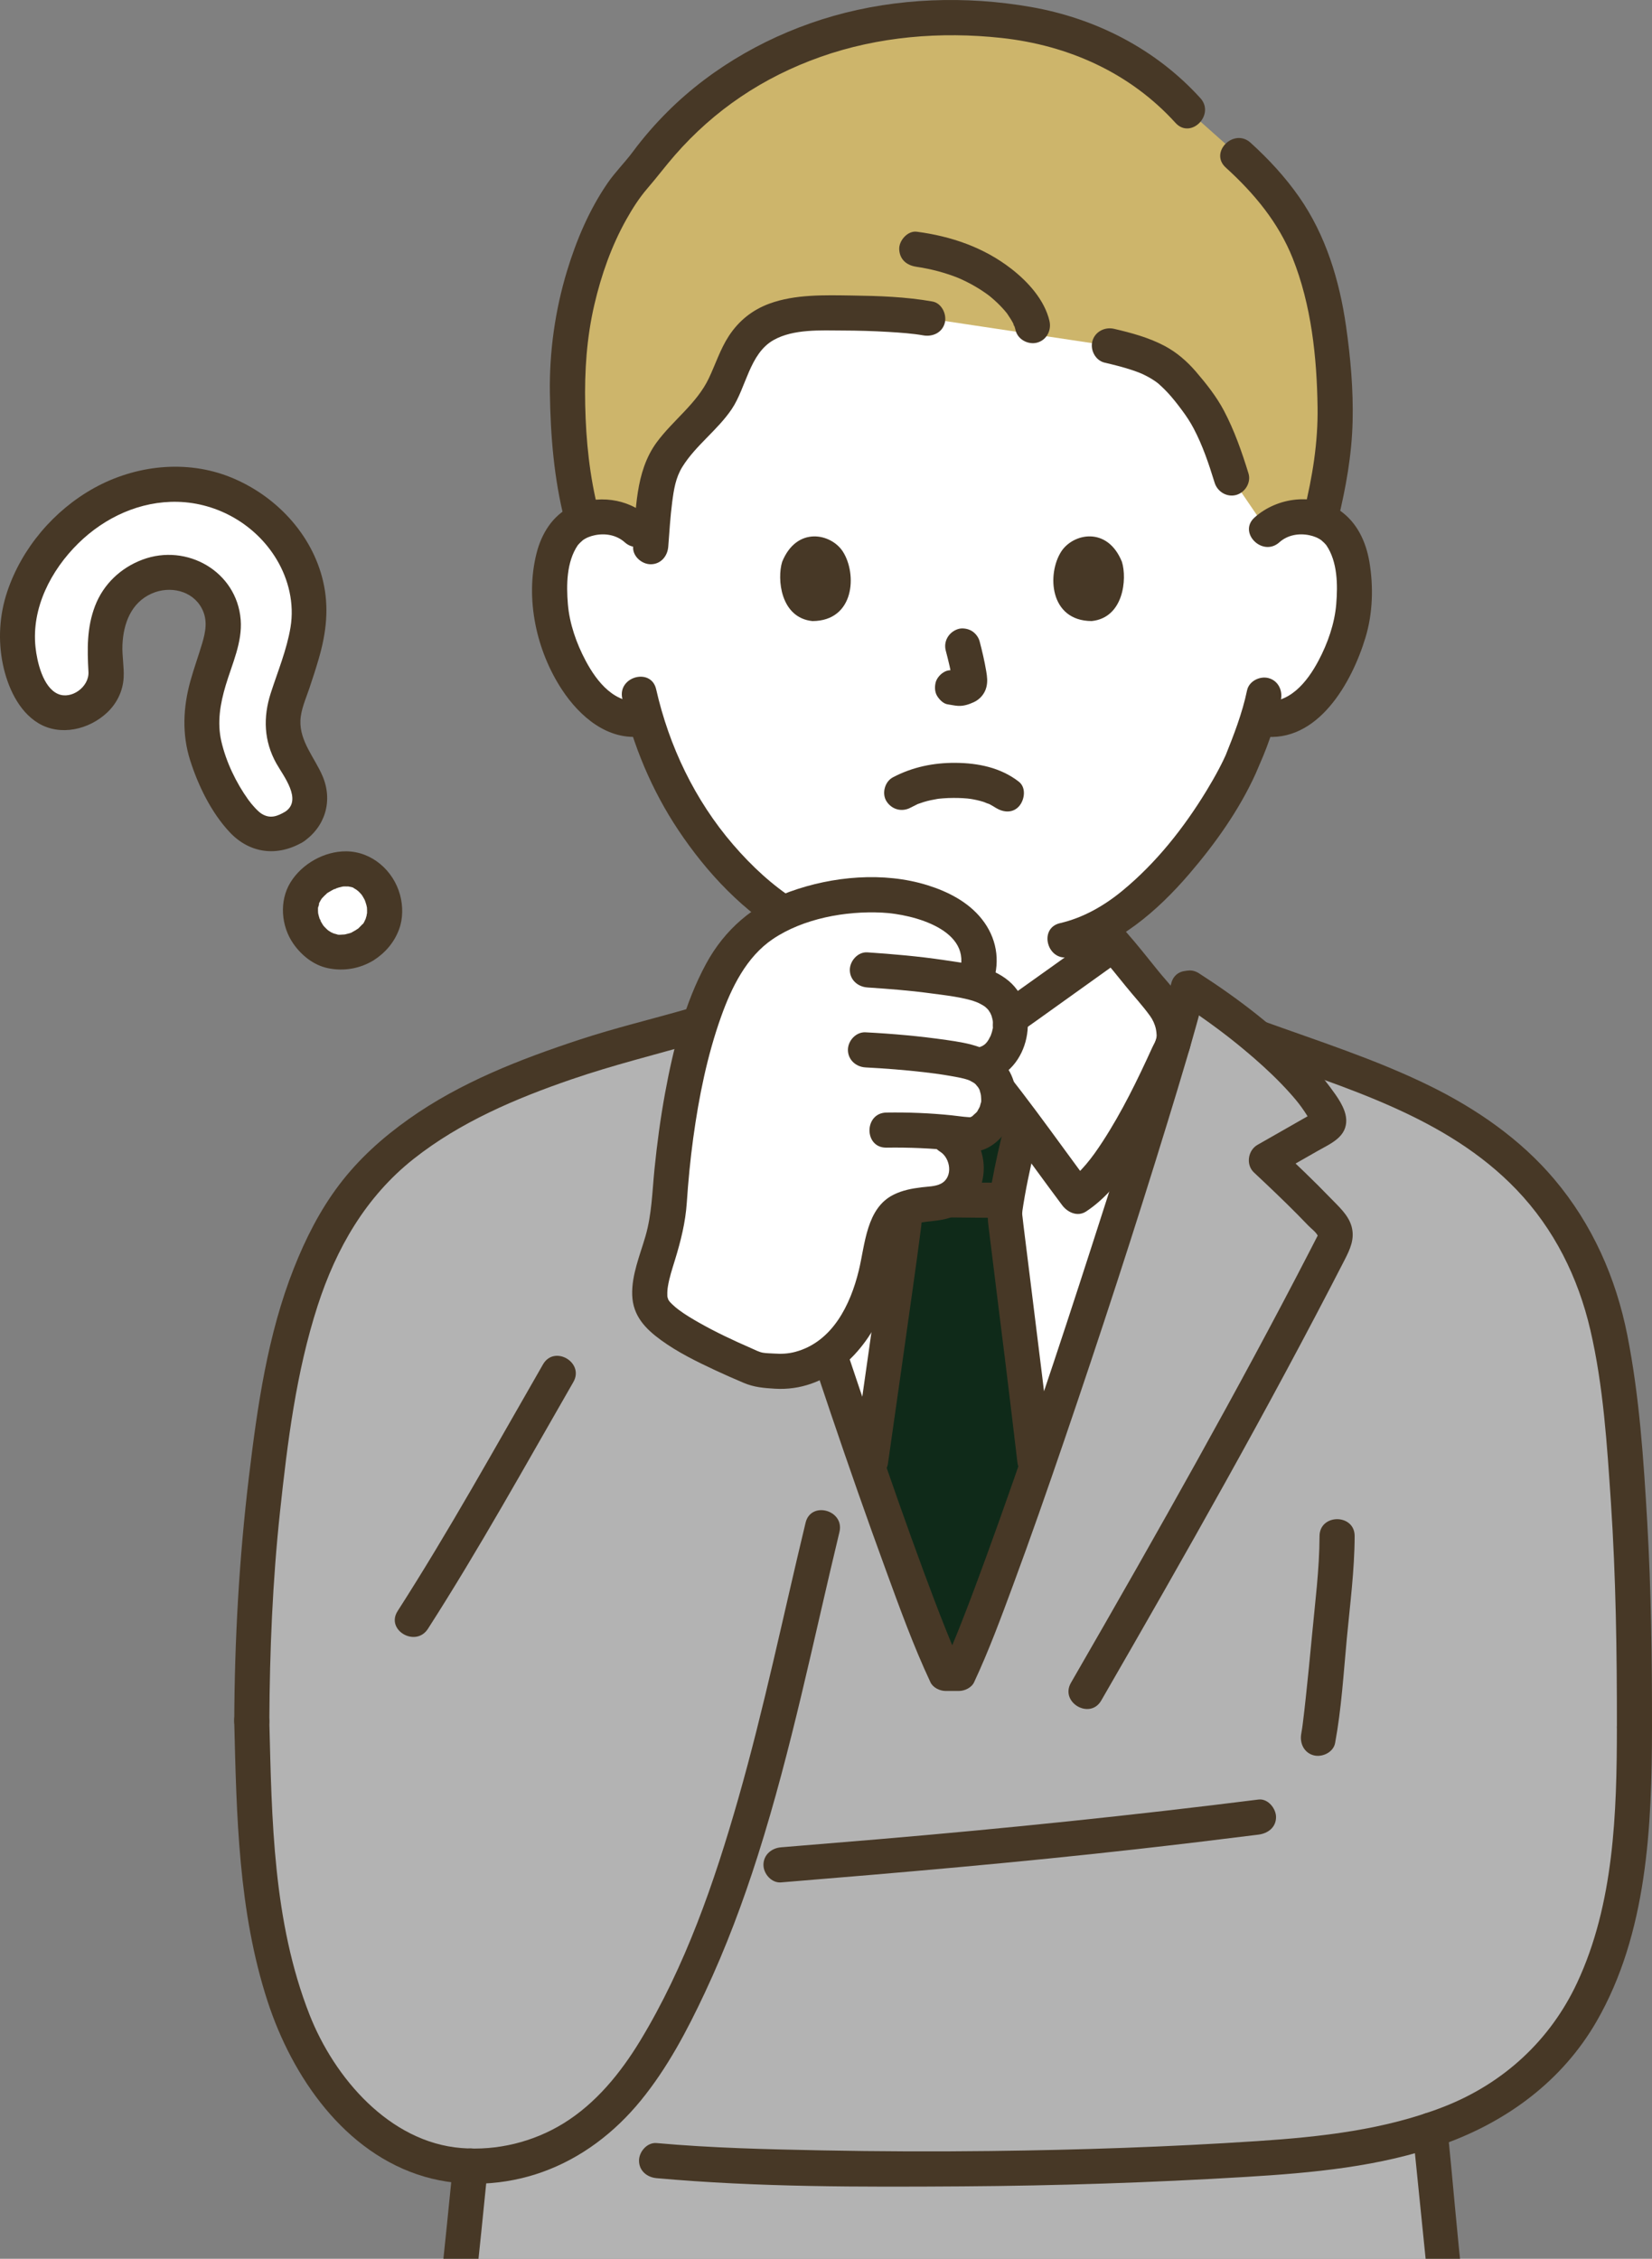
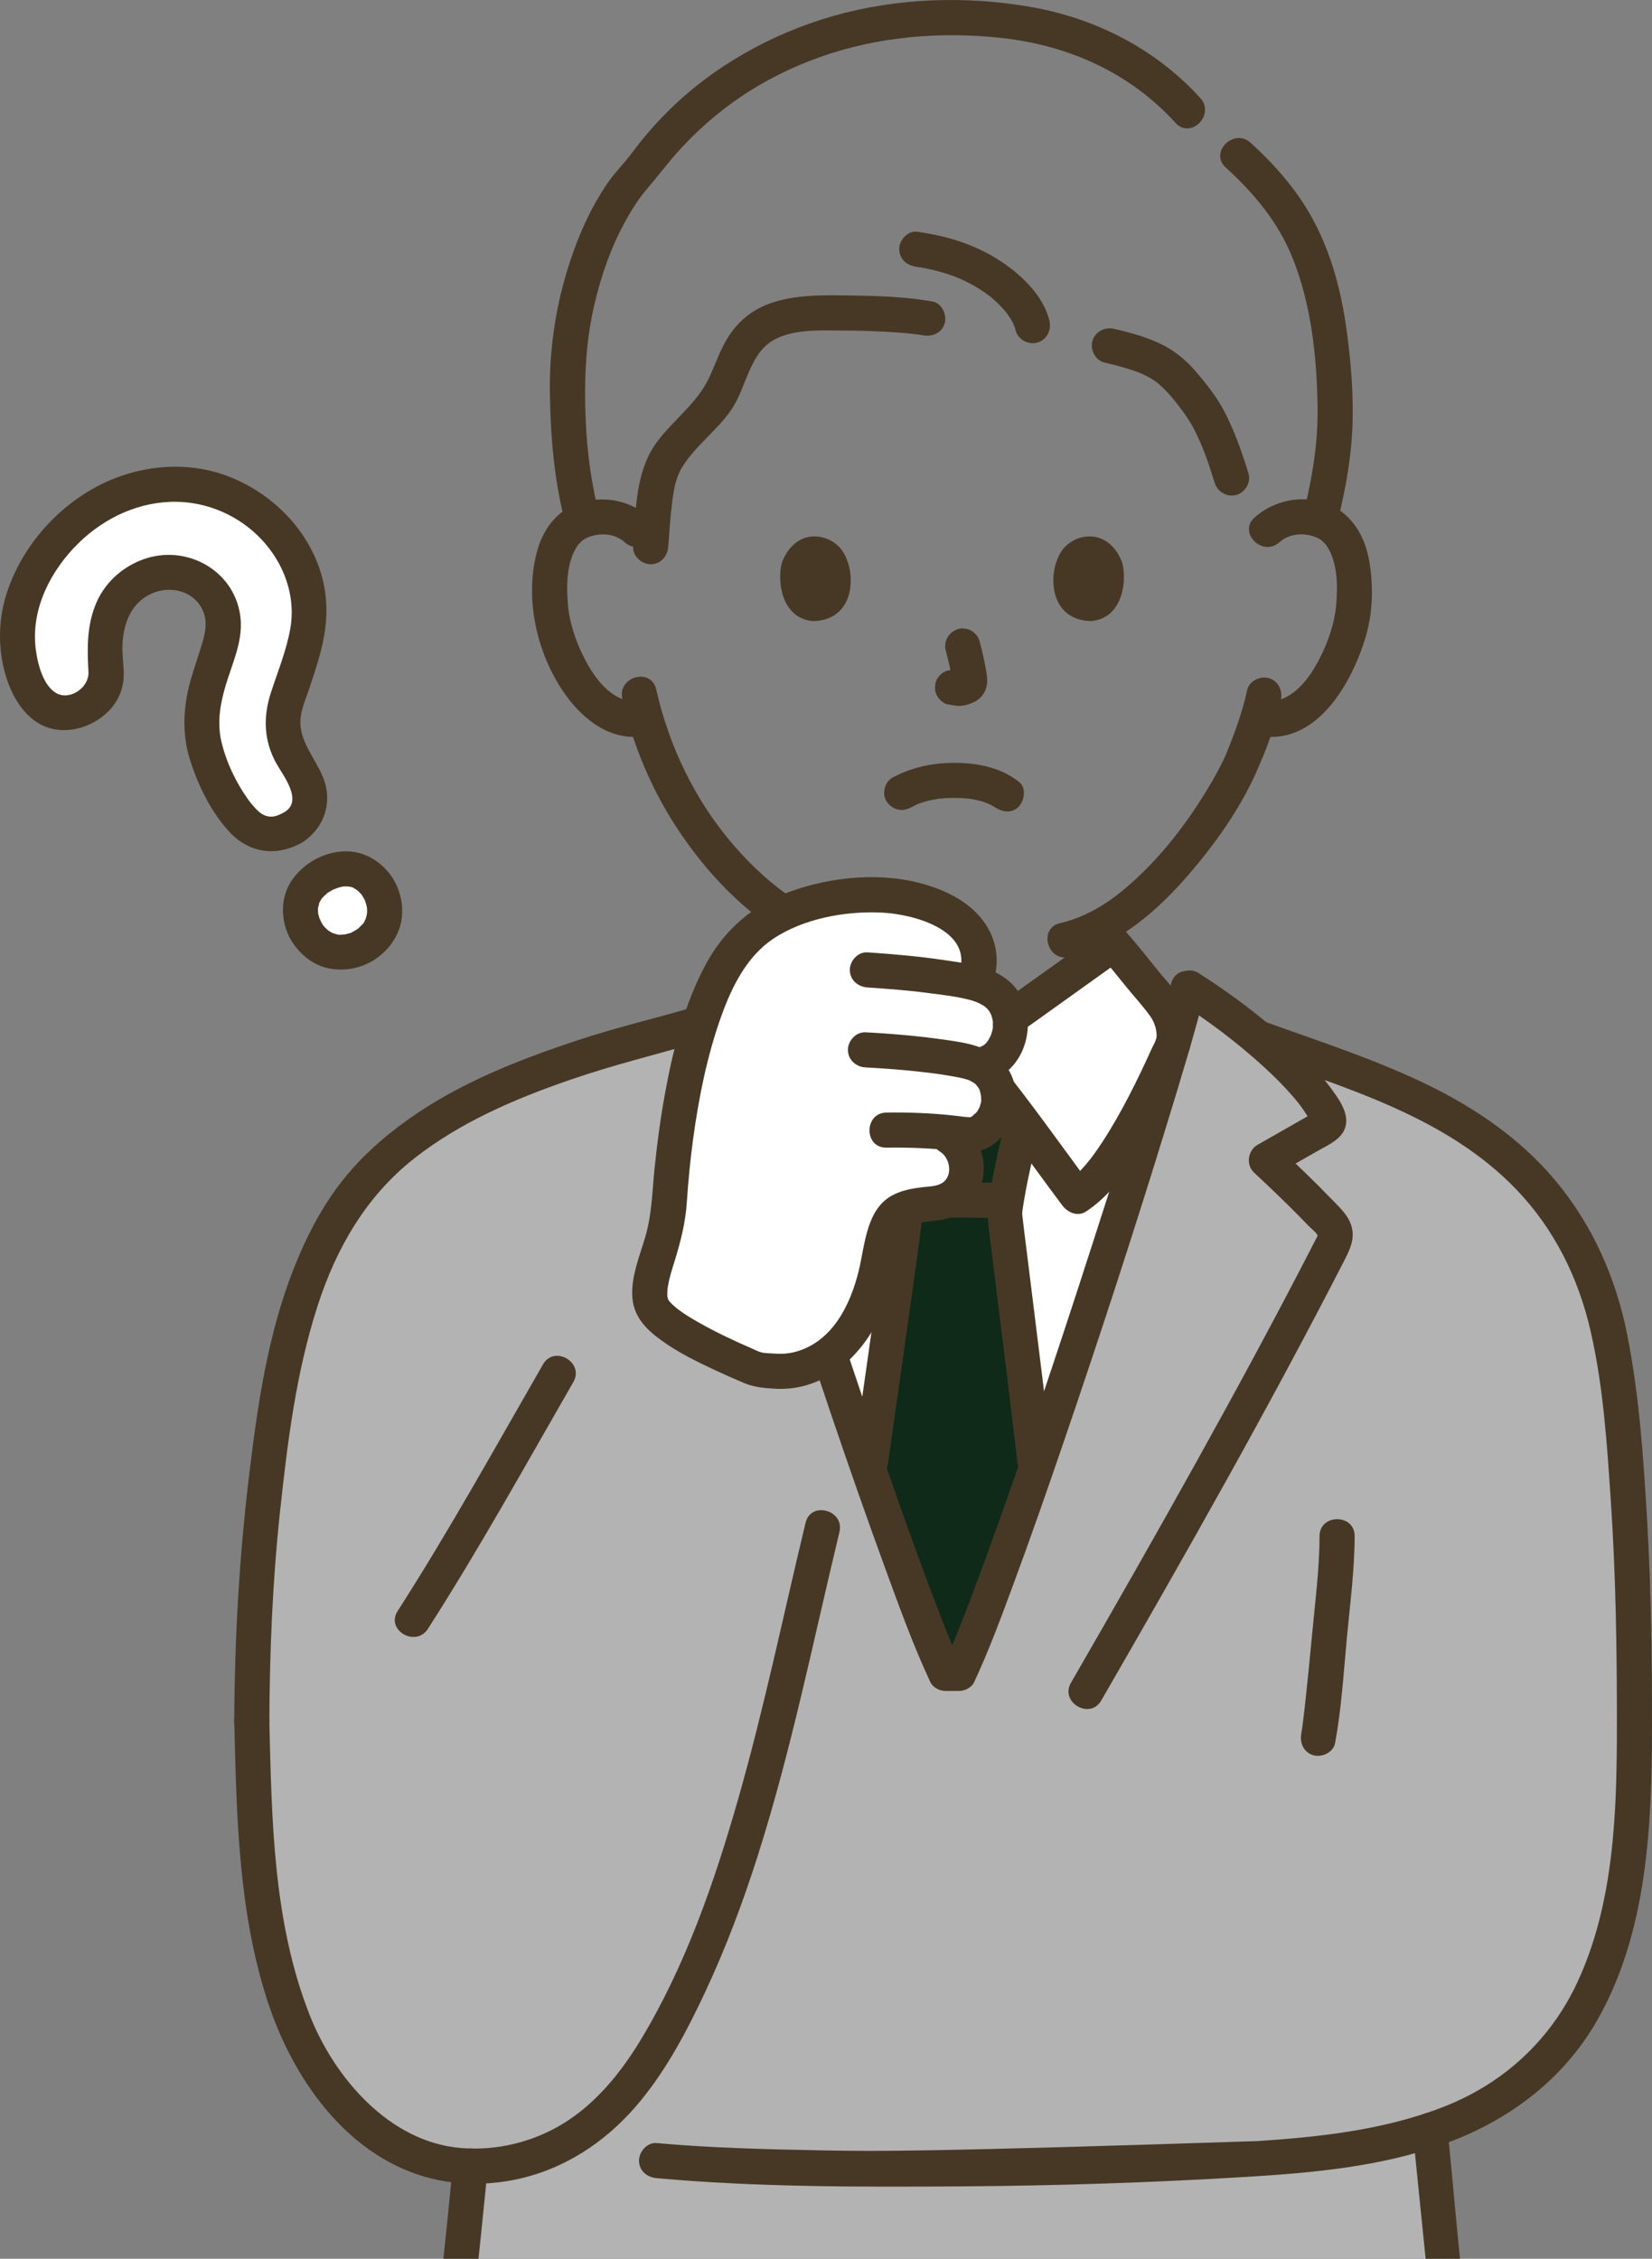
<svg xmlns="http://www.w3.org/2000/svg" width="166" height="227" viewBox="0 0 166 227" fill="none">
  <rect x="0" y="0" width="166" height="227" fill="#808080" stroke="none" />
  <g clip-path="url(#clip0_1156_363)">
    <path d="M68.014 109.352C68.966 109.019 69.886 108.539 70.801 108.12C72.265 107.45 73.725 106.773 75.186 106.097C76.334 105.565 77.479 105.03 78.628 104.502C78.746 104.448 78.868 104.397 78.985 104.339C79.065 104.299 79.245 104.222 78.861 104.39C78.385 104.598 78.873 104.393 78.995 104.344C79.242 104.245 79.489 104.145 79.729 104.03C80.779 103.524 81.731 102.71 82.288 101.675C82.818 100.692 82.997 99.637 83.165 98.55C83.416 96.929 83.695 95.316 83.842 93.68C83.928 92.729 82.971 91.916 82.078 91.916C81.053 91.916 80.401 92.727 80.315 93.68C80.201 94.947 79.988 96.192 79.789 97.448C79.662 98.251 79.57 99.069 79.282 99.835C79.189 100.082 79.413 99.6 79.277 99.827C79.225 99.913 79.178 100.004 79.127 100.091C79.103 100.132 78.912 100.389 79.04 100.23C79.159 100.081 78.984 100.284 78.971 100.296C78.697 100.538 78.478 100.739 77.948 100.985C77.601 101.146 77.23 101.28 76.877 101.442C74.434 102.564 72 103.705 69.557 104.827C68.924 105.118 68.29 105.408 67.654 105.695C67.452 105.785 67.25 105.874 67.048 105.964C66.599 106.163 67.444 105.82 67.076 105.949C66.177 106.263 65.58 107.155 65.844 108.118C66.084 108.989 67.111 109.666 68.014 109.349L68.014 109.352Z" fill="#473826" />
    <path d="M108.783 93.497C108.921 95.022 109.142 96.532 109.392 98.043C109.525 98.848 109.599 99.671 109.841 100.455C110.136 101.408 110.635 102.324 111.384 102.997C111.801 103.372 112.269 103.708 112.77 103.96C113.094 104.123 113.43 104.264 113.768 104.394C114.458 104.661 113.383 104.198 113.64 104.332C115.8 105.456 118.063 106.419 120.265 107.46C121.278 107.939 122.284 108.44 123.317 108.872C124.196 109.24 125.257 108.476 125.486 107.641C125.766 106.624 125.137 105.841 124.255 105.472C125.15 105.847 124.172 105.417 123.961 105.319C123.49 105.098 123.018 104.875 122.547 104.652C121.27 104.049 119.994 103.444 118.719 102.841C117.732 102.373 116.745 101.904 115.756 101.443C115.429 101.29 114.963 101.109 114.733 101.004C114.527 100.91 114.331 100.799 114.137 100.684C114.103 100.664 113.799 100.455 113.958 100.574C114.094 100.675 113.888 100.513 113.879 100.504C113.809 100.435 113.428 100.001 113.647 100.3C113.519 100.126 113.42 99.94 113.319 99.75C113.226 99.574 113.35 99.832 113.357 99.85C113.308 99.718 113.262 99.585 113.222 99.45C113.168 99.267 113.123 99.081 113.084 98.894C112.992 98.455 112.933 98.01 112.865 97.567C112.66 96.21 112.434 94.867 112.31 93.498C112.224 92.549 111.561 91.734 110.546 91.734C109.659 91.734 108.697 92.544 108.783 93.498L108.783 93.497Z" fill="#473826" />
    <path d="M95.116 232.38C94.388 236.914 93.374 241.565 92.867 243.137C91.514 247.34 89.185 250.684 85.172 253.586C82.527 255.489 77.162 257.576 71.099 258.487C64.095 259.538 52.491 259.692 44.738 258.906C43.9 258.832 43.276 258.105 43.356 257.289C44.165 247.847 44.834 240.705 46.311 227.751C46.627 224.343 46.943 220.957 47.265 217.683C44.842 217.62 42.458 217.053 40.334 215.907C35.064 213.064 31.322 208.052 29.246 202.536C25.775 193.31 25.554 183.189 25.299 172.947C25.046 165.476 25.669 157.949 26.525 150.533C27.302 143.789 28.182 136.897 30.319 130.428C32.056 125.17 34.718 120.053 38.938 116.362C45.281 110.816 52.868 107.997 61.442 105.302C62.54 104.957 68.87 103.289 69.526 103.098C69.526 103.098 70.827 102.719 72.716 102.169C77.277 118.464 90.507 158.589 95.018 168.173H96.355C101.159 157.946 115.874 112.939 119.403 99.221C121.283 100.413 123.828 102.218 126.264 104.25C137.726 108.409 149.518 111.595 156.795 122.202C161.747 129.419 162.378 137.006 163.18 145.386C164.075 154.727 164.244 164.2 164.235 173.578C164.235 182.137 163.825 191.216 160.426 199.195C156.93 207.402 150.852 211.718 143.707 214.083C144.148 218.445 144.589 223.072 145.015 227.751C146.499 240.705 147.168 247.847 147.969 257.289C148.05 258.105 147.425 258.832 146.595 258.906C138.842 259.692 127.237 259.538 120.234 258.487C114.171 257.576 108.806 255.489 106.16 253.586C102.141 250.684 99.811 247.34 98.466 243.137C97.959 241.565 96.937 236.914 96.217 232.38H95.116Z" fill="#B3B3B3" />
    <path d="M85.236 141.692C80.763 128.502 76.057 113.744 73.375 104.475C73.2 103.208 73.787 101.694 74.547 100.814C76.044 99.08 77.93 96.573 79.46 94.861C80.111 95.387 93.365 104.811 94.371 105.524H96.962C97.967 104.812 111.222 95.387 111.873 94.861C113.403 96.573 115.289 99.08 116.786 100.814C117.548 101.697 118.137 103.218 117.957 104.488C112.902 121.987 100.659 159.017 96.357 168.173H95.02C92.993 163.867 89.206 153.397 85.236 141.692Z" fill="white" />
    <path d="M101.737 128.444C101.268 124.681 100.947 122.114 100.947 121.945C100.947 121.239 101.893 116.558 102.294 114.91C102.294 114.91 102.485 114.123 102.783 112.903C100.56 109.962 98.241 106.961 96.963 105.523H94.371C93.039 107.022 90.575 110.219 88.268 113.277C88.81 114.406 89.17 115.155 89.17 115.155C89.706 116.27 90.911 120.802 90.933 122.064C90.944 122.734 89.062 135.793 87.352 147.856C90.512 156.962 93.358 164.641 95.02 168.173H96.358C98.028 164.617 100.897 156.855 104.077 147.667C104.021 147.181 103.99 146.916 103.99 146.916C103.245 140.522 102.36 133.433 101.738 128.446L101.737 128.444Z" fill="#0F2A19" />
-     <path d="M127.306 53.253C128.327 52.272 129.704 51.903 130.882 51.945C133.445 52.035 134.536 53.421 135.006 54.235C136.406 56.664 136.348 61.141 135.407 63.91C134.741 65.872 133.65 68.872 131.019 71.025C129.935 71.912 128.341 72.496 126.815 72.238C126.815 72.238 126.669 72.213 126.412 72.169C125.927 73.768 125.33 75.334 124.965 76.095C123.962 78.818 118.694 87.95 111.87 92.34C111.87 93.727 111.87 94.859 111.87 94.859C111.22 95.385 97.965 104.809 96.96 105.522H94.368C93.363 104.81 80.108 95.385 79.458 94.859V92.303C76.803 90.689 74.351 88.448 71.995 85.628C68.206 81.093 66.049 76.209 64.857 72.163C63.231 72.582 61.474 71.978 60.308 71.024C57.678 68.872 56.586 65.872 55.92 63.91C54.98 61.14 54.921 56.663 56.322 54.234C56.791 53.42 57.882 52.034 60.445 51.944C61.623 51.903 63 52.271 64.021 53.252C64.021 53.252 56.612 23.027 95.663 23.027C134.715 23.027 127.305 53.252 127.305 53.252L127.306 53.253Z" fill="white" />
-     <path d="M123.752 48.039C122.731 44.705 121.628 42.144 120.592 40.74C117.887 37.077 116.854 35.983 111.47 34.745L93.23 32.002C90.281 31.458 83.326 31.316 80.719 31.59C79.035 31.767 77.29 32.14 75.983 33.241C74.246 34.703 73.642 37.105 72.627 39.159C70.865 42.726 66.719 44.568 66.061 48.563C65.665 50.966 65.6 52.14 65.439 54.243C64.735 53.75 64.025 53.254 64.025 53.254C63.004 52.272 61.627 51.903 60.449 51.945C59.703 51.971 59.081 52.107 58.563 52.307C57.356 47.913 57.062 43.57 57.026 39.792C56.763 30.467 60.272 21.064 64.67 16.761C66.705 13.813 69.849 10.894 71.455 9.697C78.637 4.34 86.525 1.785 95.527 1.785C104.109 1.785 112.815 3.803 119.366 11.1L124.419 15.591C126.63 17.588 128.433 19.612 129.862 21.976C132.424 26.217 133.783 31.552 134.131 39.791C134.312 44.086 133.812 47.594 132.64 52.26C132.15 52.084 131.57 51.968 130.886 51.944C129.708 51.903 128.332 52.271 127.31 53.253L123.753 48.038L123.752 48.039Z" fill="#CDB56B" />
    <path d="M134.439 52.3C135.239 49.034 135.837 45.708 135.917 42.339C135.993 39.154 135.708 35.937 135.257 32.786C134.599 28.187 133.219 23.627 130.535 19.786C129.133 17.78 127.473 15.988 125.663 14.345C123.985 12.822 121.484 15.309 123.169 16.838C126.056 19.459 128.465 22.382 129.884 25.926C131.769 30.638 132.323 35.887 132.395 40.925C132.446 44.477 131.88 47.921 131.037 51.363C130.498 53.567 133.898 54.508 134.439 52.3Z" fill="#473826" />
    <path d="M125.309 69.379C124.834 71.681 123.942 73.947 123.152 75.918C123.155 75.912 123.301 75.603 123.144 75.929C123.075 76.073 123.011 76.219 122.942 76.364C122.792 76.677 122.634 76.987 122.472 77.295C122.086 78.024 121.675 78.741 121.246 79.445C118.958 83.204 116.171 86.731 112.76 89.535C110.917 91.05 108.822 92.239 106.516 92.774C104.306 93.286 105.241 96.688 107.454 96.176C112.297 95.053 116.326 91.522 119.487 87.842C122.087 84.815 124.514 81.412 126.167 77.762C126.281 77.508 126.391 77.251 126.497 76.993C126.527 76.923 126.698 76.509 126.597 76.746C126.491 76.995 126.607 76.733 126.625 76.693C126.74 76.439 126.846 76.178 126.953 75.921C127.069 75.641 127.18 75.359 127.287 75.075C127.872 73.528 128.377 71.939 128.711 70.318C128.903 69.386 128.44 68.413 127.479 68.149C126.606 67.909 125.503 68.444 125.31 69.38L125.309 69.379Z" fill="#473826" />
    <path d="M62.531 70.205C63.593 74.888 65.497 79.43 68.164 83.428C71.023 87.714 74.768 91.723 79.299 94.26C81.655 95.58 84.233 96.476 86.903 96.873C87.845 97.012 88.799 96.638 89.073 95.641C89.301 94.81 88.789 93.612 87.841 93.472C82.023 92.609 77.426 89.249 73.659 84.871C69.821 80.411 67.231 74.992 65.933 69.269C65.431 67.057 62.029 67.993 62.531 70.207V70.205Z" fill="#473826" />
    <path d="M91.496 81.166C91.728 81.043 91.962 80.926 92.2 80.814C92.59 80.632 91.85 80.936 92.299 80.777C92.471 80.716 92.642 80.654 92.817 80.601C93.29 80.456 93.772 80.36 94.258 80.277C93.994 80.321 94.189 80.285 94.344 80.269C94.486 80.253 94.628 80.241 94.77 80.23C95.113 80.204 95.458 80.191 95.802 80.19C96.124 80.188 96.445 80.195 96.765 80.214C96.913 80.223 97.061 80.233 97.208 80.247C97.244 80.251 97.79 80.326 97.394 80.263C97.876 80.339 98.352 80.437 98.818 80.583C99.003 80.64 99.217 80.767 99.406 80.794C99.345 80.785 99.056 80.627 99.262 80.737C99.344 80.781 99.429 80.817 99.511 80.86C99.63 80.923 99.749 80.99 99.864 81.063C100.01 81.155 100.426 81.474 99.881 81.05C100.607 81.616 101.677 81.811 102.375 81.05C102.956 80.418 103.153 79.162 102.375 78.556C100.554 77.138 98.28 76.679 96.002 76.664C93.786 76.65 91.676 77.088 89.717 78.122C88.899 78.553 88.583 79.759 89.084 80.535C89.62 81.366 90.623 81.629 91.497 81.168L91.496 81.166Z" fill="#473826" />
    <path d="M95.035 65.388C95.305 66.421 95.566 67.469 95.721 68.525L95.657 68.056C95.676 68.201 95.684 68.344 95.669 68.489L95.732 68.02C95.722 68.088 95.707 68.15 95.685 68.215L95.862 67.794C95.843 67.84 95.821 67.878 95.793 67.919L96.069 67.562C96.037 67.601 96.006 67.631 95.966 67.662L96.323 67.387C96.244 67.438 96.16 67.479 96.075 67.518L96.496 67.341C96.359 67.398 96.223 67.44 96.077 67.463L96.546 67.399C96.414 67.415 96.285 67.414 96.153 67.399L96.622 67.463C96.473 67.442 96.328 67.406 96.18 67.386C95.945 67.313 95.711 67.302 95.477 67.355C95.242 67.365 95.023 67.435 94.821 67.564C94.455 67.778 94.106 68.197 94.01 68.618C93.908 69.069 93.93 69.576 94.188 69.976C94.418 70.332 94.802 70.727 95.242 70.787C95.594 70.834 95.934 70.923 96.292 70.939C96.847 70.963 97.36 70.792 97.856 70.564C98.471 70.281 98.952 69.72 99.115 69.058C99.254 68.497 99.195 68.017 99.1 67.454C98.93 66.444 98.696 65.441 98.436 64.45C98.324 64.025 98.004 63.617 97.626 63.396C97.247 63.175 96.69 63.081 96.267 63.218C95.348 63.515 94.784 64.432 95.035 65.388Z" fill="#473826" />
    <path d="M78.594 56.464C78.07 58.167 78.412 62.083 81.638 62.417C85.901 62.391 86.128 57.656 84.693 55.43C83.517 53.607 80.062 52.849 78.594 56.464Z" fill="#473826" />
    <path d="M112.737 56.463C113.261 58.165 112.92 62.082 109.694 62.415C105.43 62.389 105.203 57.654 106.638 55.428C107.813 53.605 111.269 52.848 112.737 56.463Z" fill="#473826" />
    <path d="M128.556 54.501C129.377 53.764 130.516 53.564 131.578 53.79C132.049 53.89 132.458 54.052 132.841 54.342C132.685 54.224 133.056 54.55 133.053 54.547C133.131 54.626 133.207 54.709 133.279 54.794C133.167 54.64 133.167 54.642 133.278 54.797C134.405 56.459 134.431 58.777 134.271 60.711C134.108 62.679 133.413 64.653 132.491 66.391C131.344 68.556 129.521 70.832 126.818 70.475C125.873 70.35 125.055 71.375 125.055 72.238C125.055 73.295 125.87 73.876 126.818 74.002C132.423 74.743 135.853 68.577 137.215 64.052C137.945 61.627 138.022 58.967 137.605 56.481C137.262 54.433 136.362 52.503 134.623 51.295C132.027 49.494 128.346 49.958 126.063 52.006C124.37 53.525 126.871 56.012 128.557 54.5L128.556 54.501Z" fill="#473826" />
    <path d="M65.273 52.007C63.11 50.067 59.972 49.638 57.353 50.924C55.498 51.835 54.404 53.659 53.912 55.609C52.756 60.187 53.898 65.408 56.477 69.322C58.247 72.01 61.075 74.457 64.516 74.002C65.46 73.877 66.279 73.281 66.279 72.238C66.279 71.382 65.467 70.349 64.516 70.475C61.812 70.832 59.992 68.555 58.843 66.391C57.921 64.654 57.225 62.677 57.063 60.711C56.903 58.776 56.929 56.458 58.056 54.797C58.168 54.641 58.168 54.64 58.055 54.794C58.127 54.709 58.203 54.626 58.282 54.547C58.314 54.516 58.663 54.213 58.493 54.342C58.877 54.051 59.285 53.89 59.756 53.79C60.819 53.565 61.957 53.764 62.778 54.501C64.464 56.012 66.967 53.526 65.273 52.007Z" fill="#473826" />
    <path d="M120.612 9.855C116.134 4.922 110.115 1.843 103.581 0.7C97.047 -0.443 90.129 -0.217 83.742 1.604C77.545 3.371 71.649 6.662 67.079 11.223C65.817 12.483 64.648 13.826 63.586 15.258C62.788 16.335 61.826 17.275 61.059 18.39C59.217 21.064 57.916 24.136 56.977 27.233C55.779 31.179 55.195 35.343 55.254 39.463C55.316 43.787 55.664 48.098 56.735 52.301C57.295 54.499 60.698 53.568 60.137 51.364C59.247 47.872 58.881 44.31 58.804 40.714C58.73 37.288 58.95 33.932 59.731 30.587C60.425 27.616 61.446 24.711 62.941 22.046C63.56 20.943 64.247 19.866 65.076 18.908C66.014 17.823 66.869 16.678 67.814 15.596C71.772 11.064 76.653 7.769 82.445 5.718C88.237 3.668 94.527 3.148 100.645 3.816C107.357 4.549 113.55 7.316 118.118 12.349C119.648 14.033 122.136 11.534 120.613 9.855L120.612 9.855Z" fill="#473826" />
    <path d="M93.699 30.301C91.03 29.825 88.28 29.736 85.575 29.698C82.871 29.659 79.891 29.567 77.317 30.513C75.593 31.147 74.237 32.234 73.234 33.771C72.374 35.089 71.897 36.607 71.225 38.02C70.017 40.558 67.641 42.212 65.997 44.44C63.803 47.415 63.898 51.405 63.621 54.942C63.546 55.893 64.486 56.706 65.385 56.706C66.401 56.706 67.074 55.896 67.149 54.942C67.266 53.448 67.351 51.947 67.545 50.46C67.711 49.189 67.891 47.998 68.578 46.899C69.924 44.742 72.104 43.228 73.529 41.112C74.98 38.956 75.311 35.538 77.734 34.173C79.74 33.044 82.478 33.209 84.709 33.217C86.225 33.222 87.742 33.266 89.256 33.355C90.513 33.429 91.756 33.523 92.762 33.702C93.699 33.869 94.663 33.449 94.931 32.471C95.166 31.618 94.642 30.469 93.7 30.302L93.699 30.301Z" fill="#473826" />
    <path d="M111.001 36.446C111.885 36.651 112.767 36.871 113.631 37.151C113.982 37.265 114.328 37.392 114.671 37.527C114.29 37.377 114.728 37.554 114.779 37.578C114.944 37.655 115.107 37.736 115.268 37.821C115.515 37.952 115.757 38.096 115.99 38.251C116.112 38.331 116.229 38.419 116.349 38.503C115.982 38.245 116.303 38.466 116.384 38.538C116.843 38.944 117.273 39.372 117.673 39.838C117.897 40.099 118.112 40.368 118.325 40.637C118.097 40.349 118.426 40.77 118.441 40.789C118.562 40.949 118.682 41.109 118.801 41.269C119.223 41.837 119.605 42.418 119.936 43.044C120.84 44.755 121.453 46.571 122.051 48.51C122.332 49.419 123.282 49.999 124.221 49.741C125.12 49.494 125.734 48.485 125.452 47.572C124.789 45.422 124.035 43.258 122.982 41.264C122.235 39.851 121.205 38.553 120.167 37.344C119.287 36.32 118.244 35.413 117.048 34.776C115.455 33.927 113.687 33.451 111.939 33.045C111.011 32.83 110.029 33.333 109.769 34.277C109.525 35.168 110.069 36.23 111.001 36.446Z" fill="#473826" />
    <path d="M105.457 32.262C104.959 30.14 103.304 28.323 101.633 27.022C98.858 24.862 95.582 23.742 92.121 23.287C91.202 23.167 90.318 24.184 90.357 25.051C90.404 26.109 91.136 26.685 92.121 26.814C91.919 26.788 92.462 26.87 92.528 26.882C92.749 26.919 92.969 26.96 93.187 27.005C93.549 27.079 93.91 27.165 94.268 27.26C94.993 27.453 95.705 27.694 96.401 27.975C96.081 27.846 96.513 28.026 96.578 28.056C96.746 28.132 96.913 28.212 97.079 28.295C97.376 28.442 97.669 28.599 97.956 28.766C98.229 28.924 98.498 29.091 98.761 29.267C98.898 29.358 99.032 29.451 99.165 29.547C99.243 29.602 99.579 29.86 99.245 29.598C99.678 29.938 100.092 30.303 100.478 30.696C100.641 30.862 100.799 31.033 100.951 31.209C101.036 31.307 101.113 31.412 101.199 31.508C101.282 31.612 101.245 31.564 101.088 31.363C101.13 31.419 101.172 31.475 101.212 31.531C101.446 31.875 101.672 32.218 101.856 32.592C101.888 32.658 101.915 32.775 101.964 32.824C101.762 32.625 101.833 32.458 101.907 32.703C101.957 32.869 102.014 33.029 102.054 33.199C102.272 34.127 103.331 34.676 104.224 34.431C105.173 34.17 105.674 33.192 105.455 32.262H105.457Z" fill="#473826" />
    <path d="M45.505 217.677C44.684 226.012 43.773 234.337 42.937 242.67C42.62 245.839 42.322 249.01 42.04 252.182C41.897 253.796 41.738 255.409 41.618 257.024C41.545 257.987 41.792 258.898 42.458 259.622C43.209 260.438 44.178 260.617 45.23 260.716C52.389 261.393 59.701 261.35 66.863 260.734C73.847 260.133 81.501 258.709 87.154 254.282C90.382 251.755 92.775 248.475 94.211 244.638C95.609 240.903 96.184 236.764 96.818 232.848C96.971 231.909 96.575 230.95 95.587 230.679C94.745 230.448 93.57 230.965 93.417 231.91C92.395 238.222 91.548 245.128 86.832 249.874C82.19 254.545 75.227 256.301 68.895 257.008C62.146 257.761 55.263 257.824 48.488 257.433C47.737 257.39 46.987 257.339 46.237 257.277C45.933 257.252 45.407 257.112 45.107 257.177C44.781 257.246 45.115 257.093 45.107 257.29C45.169 255.78 45.388 254.206 45.523 252.679C45.788 249.687 46.065 246.696 46.361 243.707C47.221 235.026 48.177 226.356 49.032 217.676C49.125 216.726 48.154 215.912 47.268 215.912C46.236 215.912 45.599 216.724 45.505 217.676V217.677Z" fill="#473826" />
    <path d="M141.943 214.077C142.783 222.394 143.623 230.708 144.494 239.022C144.833 242.254 145.153 245.489 145.452 248.725C145.589 250.21 145.722 251.695 145.852 253.181C145.919 253.941 145.985 254.703 146.05 255.464C146.083 255.853 146.117 256.243 146.15 256.631C146.167 256.834 146.234 257.091 146.206 257.29C146.196 257.364 146.874 256.958 146.384 257.156C145.894 257.354 145.112 257.28 144.582 257.32C143.776 257.381 142.969 257.431 142.161 257.472C140.34 257.565 138.517 257.616 136.694 257.633C133.109 257.666 129.521 257.578 125.944 257.324C122.492 257.08 119.123 256.656 115.768 255.761C112.744 254.955 109.623 253.895 107.05 252.063C104.041 249.92 101.681 246.93 100.43 243.447C99.112 239.775 98.533 235.746 97.918 231.911C97.767 230.97 96.594 230.447 95.748 230.68C94.746 230.955 94.365 231.905 94.516 232.849C95.098 236.475 95.671 240.233 96.808 243.737C97.945 247.24 99.897 250.439 102.614 252.958C108.127 258.066 115.905 259.877 123.185 260.615C130.513 261.358 138.015 261.407 145.353 260.784C146.218 260.71 147.166 260.718 147.954 260.31C148.928 259.805 149.594 258.856 149.705 257.764C149.87 256.138 149.478 254.31 149.335 252.68C149.045 249.385 148.738 246.091 148.408 242.8C147.971 238.431 147.495 234.066 147 229.703C146.411 224.503 145.995 219.283 145.469 214.076C145.374 213.128 144.727 212.312 143.706 212.312C142.826 212.312 141.846 213.122 141.942 214.076L141.943 214.077Z" fill="#473826" />
    <path d="M78.213 93.615C77.255 94.695 76.354 95.824 75.45 96.948C74.554 98.063 73.52 99.131 72.724 100.318C71.91 101.529 71.458 103.109 71.624 104.563C71.71 105.317 72.001 105.95 72.308 106.625C73.871 110.064 75.508 113.498 77.589 116.66C78.843 118.564 80.263 120.475 82.19 121.747C83.05 122.314 84.058 121.842 84.604 121.114C88.222 116.288 91.634 111.274 95.617 106.77C96.417 105.865 96.222 104.682 95.26 104.001C90.994 100.977 86.733 97.943 82.486 94.893C82.02 94.558 81.553 94.222 81.088 93.885C80.933 93.771 80.778 93.657 80.623 93.544C80.307 93.315 80.513 93.46 80.707 93.614C79.963 93.021 78.94 92.888 78.213 93.615C77.598 94.23 77.464 95.511 78.213 96.108C79.905 97.455 81.718 98.664 83.477 99.921C86.074 101.776 88.674 103.628 91.274 105.478C92.009 106.001 92.744 106.524 93.48 107.046L93.123 104.276C88.939 109.007 85.343 114.286 81.558 119.334L83.972 118.702C83.841 118.615 83.71 118.528 83.585 118.432C83.831 118.622 83.422 118.28 83.359 118.223C83.064 117.956 82.785 117.67 82.517 117.375C81.901 116.694 81.469 116.11 80.945 115.342C79.819 113.69 78.834 111.943 77.912 110.17C77.153 108.709 76.441 107.224 75.756 105.728C75.561 105.302 75.358 104.878 75.173 104.447C75.145 104.381 75.102 104.317 75.081 104.249C75.037 104.105 75.126 104.452 75.119 104.301C75.093 103.772 75.164 103.282 75.375 102.789C75.871 101.631 76.966 100.656 77.748 99.683C78.718 98.477 79.68 97.264 80.706 96.106C82.207 94.412 79.722 91.909 78.212 93.612L78.213 93.615Z" fill="#473826" />
    <path d="M110.624 96.109C111.478 97.073 112.286 98.074 113.093 99.077C113.9 100.08 114.799 101.041 115.549 102.08C115.836 102.477 116.049 102.939 116.151 103.418C116.198 103.635 116.209 103.817 116.223 104.038C116.235 104.216 116.193 104.47 116.26 104.229C116.158 104.593 115.922 104.965 115.767 105.307C114.303 108.524 112.746 111.725 110.818 114.693C110.274 115.53 109.734 116.305 109.136 117.007C108.828 117.367 108.508 117.717 108.165 118.044C107.717 118.471 107.788 118.42 107.359 118.702L109.772 119.335C105.987 114.287 102.39 109.008 98.207 104.277L97.85 107.047C102.192 103.969 106.529 100.883 110.85 97.775C111.611 97.228 112.384 96.692 113.117 96.109C113.863 95.515 113.738 94.235 113.117 93.615C112.381 92.879 111.37 93.02 110.623 93.615C111.209 93.148 110.627 93.604 110.385 93.78C110.02 94.046 109.653 94.31 109.287 94.574C108.142 95.397 106.995 96.218 105.847 97.038C103.325 98.84 100.801 100.637 98.276 102.434C97.541 102.957 96.806 103.48 96.07 104.002C95.108 104.684 94.913 105.866 95.713 106.771C99.696 111.275 103.108 116.289 106.727 121.115C107.273 121.844 108.271 122.32 109.14 121.747C112.602 119.463 114.769 115.248 116.615 111.661C117.398 110.139 118.13 108.59 118.838 107.032C119.002 106.67 119.174 106.313 119.335 105.95C120.011 104.434 119.77 102.742 119.113 101.264C118.49 99.861 117.322 98.739 116.368 97.555C115.299 96.23 114.248 94.89 113.118 93.616C111.609 91.913 109.122 94.415 110.624 96.109Z" fill="#473826" />
    <path d="M100.562 118.859C97.451 118.858 94.341 118.794 91.23 118.793C90.308 118.793 89.424 119.604 89.466 120.556C89.509 121.509 90.242 122.319 91.23 122.32C94.341 122.321 97.451 122.385 100.562 122.386C101.484 122.386 102.368 121.575 102.326 120.623C102.283 119.67 101.55 118.859 100.562 118.859Z" fill="#473826" />
    <path d="M100.595 114.441C100.126 116.393 99.724 118.372 99.395 120.353C99.22 121.406 99.202 122.179 99.327 123.212C99.865 127.673 100.437 132.13 100.985 136.59C101.408 140.031 101.825 143.473 102.227 146.916C102.337 147.861 102.958 148.679 103.99 148.679C104.858 148.679 105.865 147.868 105.754 146.916C105.085 141.184 104.377 135.458 103.663 129.733C103.419 127.778 103.174 125.822 102.934 123.867C102.871 123.353 102.804 122.838 102.75 122.323C102.738 122.215 102.718 122.103 102.716 121.993C102.713 121.815 102.773 121.417 102.712 121.833C103.026 119.669 103.487 117.505 103.998 115.379C104.528 113.173 101.127 112.232 100.596 114.441L100.595 114.441Z" fill="#473826" />
    <path d="M89.218 147.137C90.06 141.211 90.91 135.286 91.738 129.359C92.01 127.411 92.284 125.463 92.533 123.513C92.677 122.392 92.682 121.508 92.467 120.372C92.08 118.319 91.567 116.169 90.692 114.264C90.294 113.399 89.043 113.184 88.278 113.632C87.39 114.151 87.246 115.175 87.646 116.045C87.765 116.305 87.535 115.721 87.651 116.067C87.712 116.244 87.779 116.42 87.837 116.599C87.985 117.042 88.119 117.491 88.247 117.94C88.51 118.863 88.748 119.795 88.949 120.733C89.031 121.119 89.113 121.508 89.166 121.899C89.115 121.522 89.166 121.992 89.162 122.151C89.153 122.519 89.083 122.893 89.037 123.257C88.838 124.844 88.641 126.237 88.389 128.041C88.03 130.62 87.664 133.198 87.298 135.776C86.805 139.251 86.309 142.726 85.816 146.201C85.682 147.143 86.046 148.095 87.047 148.37C87.874 148.597 89.082 148.087 89.217 147.138L89.218 147.137Z" fill="#473826" />
    <path d="M117.691 98.823C115.396 107.685 112.54 116.419 109.734 125.129C106.344 135.65 102.854 146.146 99.07 156.532C98.277 158.704 97.471 160.873 96.625 163.025C96.289 163.879 95.944 164.73 95.592 165.577C95.492 165.818 95.766 165.173 95.612 165.53C95.568 165.633 95.525 165.736 95.48 165.838C95.41 166.001 95.34 166.164 95.268 166.326C95.127 166.647 94.983 166.965 94.834 167.282L96.357 166.409H95.02L96.542 167.282C96.271 166.703 96.015 166.118 95.763 165.53C95.644 165.252 95.791 165.597 95.806 165.632C95.768 165.54 95.729 165.449 95.691 165.357C95.619 165.186 95.549 165.015 95.478 164.843C95.311 164.435 95.145 164.026 94.982 163.616C94.26 161.801 93.569 159.976 92.891 158.144C91.124 153.37 89.445 148.562 87.796 143.745C84.156 133.107 80.664 122.414 77.367 111.665C76.061 107.405 74.761 103.137 73.642 98.824C73.072 96.629 69.669 97.56 70.24 99.762C72.559 108.698 75.445 117.505 78.283 126.286C81.686 136.82 85.187 147.331 88.992 157.729C90.386 161.539 91.771 165.386 93.496 169.063C93.753 169.61 94.441 169.936 95.019 169.936H96.356C96.933 169.936 97.623 169.611 97.879 169.063C99.372 165.873 100.596 162.547 101.817 159.247C103.578 154.487 105.25 149.695 106.891 144.893C110.54 134.216 114.04 123.484 117.344 112.695C118.658 108.405 119.966 104.106 121.091 99.761C121.661 97.563 118.259 96.624 117.689 98.823L117.691 98.823Z" fill="#473826" />
    <path d="M110.658 170.896C119.082 156.296 127.411 141.627 135.106 126.628C135.663 125.544 136.156 124.49 135.81 123.25C135.488 122.095 134.518 121.254 133.714 120.42C132.028 118.669 130.265 116.995 128.492 115.332L128.135 118.101C129.552 117.293 130.968 116.484 132.385 115.676C133.706 114.922 135.385 114.263 135.269 112.453C135.198 111.335 134.341 110.18 133.689 109.3C132.996 108.362 132.244 107.472 131.438 106.628C128.217 103.248 124.4 100.336 120.48 97.815C118.564 96.583 116.794 99.635 118.699 100.86C121.27 102.514 123.729 104.348 126.032 106.357C127.263 107.431 128.456 108.558 129.55 109.775C129.98 110.253 130.401 110.741 130.776 111.263C130.986 111.555 131.189 111.854 131.377 112.161C131.448 112.277 131.517 112.395 131.584 112.514C131.618 112.573 131.765 112.984 131.756 112.774L131.997 111.884C132.151 111.587 131.855 111.917 131.668 112.025C131.415 112.169 131.162 112.313 130.909 112.457C130.403 112.746 129.897 113.035 129.391 113.324C128.379 113.901 127.367 114.479 126.355 115.056C125.392 115.606 125.172 117.051 125.998 117.826C127.475 119.211 128.945 120.604 130.369 122.043C130.736 122.414 131.1 122.788 131.46 123.164C131.73 123.447 132.24 123.82 132.407 124.175C132.439 124.244 132.47 124.051 132.363 124.258C132.109 124.75 131.857 125.244 131.604 125.736C129.786 129.262 127.932 132.769 126.052 136.262C122.226 143.367 118.293 150.413 114.309 157.429C112.091 161.333 109.857 165.227 107.613 169.115C106.477 171.085 109.523 172.863 110.658 170.896Z" fill="#473826" />
    <path d="M166 173.578C166.005 166.701 165.918 159.822 165.521 152.955C165.159 146.714 164.738 140.336 163.523 134.193C162.379 128.414 160.005 123.047 156.195 118.527C152.786 114.482 148.351 111.423 143.627 109.106C138.196 106.443 132.416 104.607 126.742 102.552C125.846 102.228 124.811 102.917 124.573 103.784C124.303 104.764 124.906 105.627 125.804 105.953C135.13 109.331 145.3 112.171 152.378 119.55C156.165 123.498 158.582 128.378 159.811 133.683C161.116 139.312 161.485 145.219 161.87 150.969C162.373 158.494 162.478 166.039 162.473 173.578C162.472 175.848 165.998 175.852 166 173.578Z" fill="#473826" />
    <path d="M27.066 172.947C27.098 165.918 27.389 158.891 28.14 151.899C28.887 144.943 29.756 137.908 31.916 131.226C33.781 125.454 36.761 120.263 41.567 116.462C46.242 112.764 51.823 110.395 57.417 108.473C61.566 107.048 65.788 106.007 69.999 104.799C72.177 104.173 71.251 100.769 69.061 101.397C65.457 102.432 61.82 103.302 58.256 104.475C52.263 106.448 46.264 108.777 41.086 112.451C38.426 114.337 36.05 116.468 34.078 119.073C32.15 121.621 30.707 124.477 29.534 127.44C26.881 134.139 25.858 141.359 25.006 148.471C24.032 156.605 23.575 164.755 23.539 172.946C23.529 175.216 27.056 175.219 27.067 172.946L27.066 172.947Z" fill="#473826" />
    <path d="M29.567 83.084C28.557 83.715 27.611 83.962 26.756 83.817C26.251 83.732 25.79 83.556 25.385 83.292C23.941 82.353 22.442 80.09 21.166 76.921C19.523 72.843 20.433 70.046 21.486 66.806C21.732 66.049 21.988 65.265 22.212 64.448C22.693 62.769 22.436 61.096 21.487 59.743C20.597 58.474 19.168 57.655 17.664 57.551C16.335 57.394 14.922 57.725 13.706 58.485C12.489 59.245 11.563 60.385 11.165 61.612C10.389 63.639 10.471 65.739 10.654 67.521C10.7 67.974 10.69 68.859 10.098 69.704C9.777 70.163 9.31 70.596 8.782 70.925C8.201 71.288 7.567 71.519 6.95 71.591C5.294 71.783 4.018 71.011 3.05 69.23C2.031 67.354 1.59 65.066 1.808 62.787C2.237 58.319 5.294 53.694 9.598 51.006C12.043 49.478 15.982 47.901 20.862 49.065C24.302 49.885 27.462 52.222 29.315 55.318C31.006 58.143 31.496 61.37 30.696 64.405C30.191 66.321 29.717 67.72 29.3 68.953C29.053 69.681 28.84 70.31 28.656 70.94C28.209 72.469 28.408 74.262 29.173 75.619L29.497 76.189C30.024 77.111 30.479 77.907 30.873 78.842C31.092 79.36 31.234 80.245 31.057 81.054C30.879 81.863 30.337 82.603 29.567 83.084Z" fill="white" />
    <path d="M36.642 94.995C35.408 95.766 33.922 95.903 32.666 95.361C30.695 94.402 29.955 92.312 30.25 90.746C30.442 89.732 31.096 88.832 32.141 88.142L32.218 88.093C32.706 87.787 34.437 86.85 36.184 87.612C38.039 88.42 39.088 90.753 38.475 92.708C38.188 93.624 37.537 94.436 36.642 94.996V94.995Z" fill="white" />
    <path d="M28.674 81.562C27.85 82.049 27.131 82.31 26.273 81.77C25.918 81.546 25.328 80.897 24.956 80.38C23.723 78.664 22.721 76.572 22.244 74.513C21.801 72.595 22.128 70.722 22.681 68.868C23.316 66.74 24.368 64.543 24.185 62.276C23.794 57.432 18.778 54.573 14.319 56.241C12.132 57.059 10.385 58.714 9.549 60.901C8.713 63.088 8.765 65.244 8.888 67.524C8.97 69.032 7.177 70.328 5.827 69.74C4.308 69.077 3.725 66.5 3.569 65.055C3.143 61.115 5.122 57.303 7.871 54.602C10.531 51.988 14.093 50.338 17.858 50.433C21.901 50.535 25.707 52.739 27.791 56.211C29.009 58.24 29.582 60.67 29.195 63.024C28.823 65.288 27.908 67.481 27.206 69.657C26.425 72.082 26.512 74.478 27.772 76.728C28.465 77.966 30.412 80.385 28.674 81.564C26.806 82.831 28.569 85.889 30.455 84.61C32.696 83.091 33.475 80.451 32.395 77.955C31.613 76.148 30.113 74.497 30.187 72.433C30.226 71.333 30.725 70.237 31.074 69.206C31.416 68.192 31.747 67.176 32.044 66.148C32.789 63.572 33.082 61.04 32.462 58.397C31.346 53.636 27.665 49.782 23.195 47.97C18.726 46.159 13.6 46.745 9.445 49.05C5.412 51.289 2.177 55.102 0.718 59.484C-0.063 61.831 -0.211 64.365 0.294 66.787C0.754 68.992 1.846 71.467 3.851 72.675C6.069 74.012 8.952 73.318 10.763 71.613C11.745 70.688 12.349 69.453 12.424 68.103C12.484 67.014 12.257 65.917 12.304 64.819C12.395 62.667 13.166 60.563 15.256 59.643C17.058 58.85 19.339 59.334 20.285 61.157C20.888 62.321 20.668 63.471 20.309 64.674C19.933 65.939 19.48 67.181 19.128 68.453C18.401 71.079 18.272 73.778 19.104 76.398C19.915 78.954 21.232 81.664 23.084 83.637C25.12 85.804 27.909 86.114 30.455 84.61C32.408 83.457 30.636 80.406 28.674 81.564V81.562Z" fill="#473826" />
    <path d="M35.752 93.474C35.632 93.546 35.507 93.608 35.387 93.679C35.322 93.718 35.086 93.856 35.432 93.671C35.244 93.771 34.992 93.826 34.786 93.874C34.752 93.882 34.573 93.939 34.523 93.927L34.728 93.9C34.64 93.91 34.553 93.917 34.464 93.921C34.271 93.93 33.989 93.97 33.806 93.9L34.015 93.925C33.929 93.91 33.843 93.892 33.758 93.871C33.672 93.851 33.588 93.826 33.505 93.8C33.431 93.776 33.16 93.599 33.351 93.748C33.559 93.91 33.271 93.689 33.232 93.665C33.164 93.625 33.096 93.582 33.03 93.538L32.933 93.471C32.81 93.38 32.807 93.38 32.926 93.469L33.014 93.535C32.956 93.487 32.899 93.437 32.843 93.385C32.76 93.309 32.681 93.23 32.605 93.147C32.542 93.08 32.484 93.008 32.424 92.939C32.265 92.757 32.66 93.305 32.472 92.99C32.381 92.837 32.282 92.691 32.2 92.532C32.178 92.487 32.139 92.368 32.109 92.343C32.294 92.504 32.225 92.669 32.149 92.427C32.093 92.249 32.033 92.073 31.992 91.89C31.973 91.81 31.965 91.725 31.944 91.645C31.882 91.416 31.978 92.122 31.965 91.773C31.959 91.613 31.947 91.455 31.953 91.295C31.955 91.233 31.962 91.171 31.964 91.108C31.977 90.773 31.866 91.47 31.942 91.259C31.995 91.111 32.098 90.823 32.103 90.663C32.093 90.946 31.986 90.916 32.089 90.715C32.133 90.628 32.181 90.543 32.232 90.459C32.231 90.462 32.343 90.263 32.363 90.26L32.232 90.424C32.283 90.36 32.336 90.298 32.391 90.236C32.518 90.094 32.655 89.961 32.799 89.835L32.848 89.792C32.997 89.67 32.983 89.68 32.805 89.821C32.83 89.767 33.011 89.677 33.069 89.639C33.248 89.524 33.437 89.429 33.627 89.332C33.79 89.249 33.877 89.313 33.512 89.376C33.572 89.365 33.649 89.322 33.709 89.301C33.925 89.223 34.148 89.158 34.374 89.111C34.418 89.102 34.563 89.058 34.618 89.067L34.402 89.1C34.489 89.091 34.576 89.086 34.663 89.084C34.752 89.082 34.841 89.087 34.931 89.086C35.359 89.083 34.681 89.013 34.942 89.077C35.133 89.124 35.41 89.135 35.574 89.252C35.245 89.018 35.493 89.224 35.591 89.278C35.687 89.331 35.777 89.393 35.871 89.449C36.134 89.602 35.783 89.408 35.779 89.368C35.783 89.405 35.995 89.553 36.028 89.584C36.148 89.698 36.254 89.823 36.366 89.945C36.531 90.124 36.12 89.581 36.324 89.894C36.364 89.956 36.406 90.016 36.445 90.08C36.504 90.174 36.559 90.27 36.611 90.368C36.673 90.487 36.758 90.803 36.62 90.35C36.68 90.545 36.761 90.731 36.811 90.93C36.834 91.019 36.85 91.111 36.872 91.201C36.964 91.576 36.847 90.787 36.871 91.172C36.883 91.375 36.891 91.576 36.88 91.78C36.87 91.942 36.781 92.109 36.902 91.696C36.871 91.8 36.861 91.917 36.836 92.022C36.813 92.114 36.786 92.205 36.756 92.294C36.615 92.719 36.904 92.072 36.727 92.374C36.659 92.489 36.54 92.853 36.413 92.896L36.54 92.737C36.488 92.801 36.434 92.865 36.378 92.927C36.294 93.021 36.206 93.111 36.113 93.197C36.091 93.217 35.967 93.354 35.922 93.366C36.112 93.225 36.128 93.211 35.971 93.326C35.9 93.376 35.827 93.424 35.752 93.471C34.978 93.97 34.588 95.059 35.12 95.884C35.619 96.658 36.703 97.05 37.533 96.516C38.713 95.757 39.607 94.722 40.098 93.402C40.503 92.313 40.501 91.053 40.2 89.939C39.541 87.498 37.379 85.578 34.796 85.555C32.594 85.536 30.337 86.807 29.187 88.678C28.038 90.549 28.242 93.086 29.489 94.858C30.316 96.033 31.518 96.995 32.949 97.298C34.529 97.632 36.151 97.351 37.532 96.516C38.322 96.039 38.687 94.912 38.165 94.103C37.653 93.31 36.597 92.959 35.752 93.47V93.474Z" fill="#473826" />
    <path d="M23.536 172.947C23.771 182.382 23.936 192.068 26.888 201.127C29.357 208.707 34.623 216.397 42.653 218.748C46.483 219.869 50.747 219.623 54.489 218.284C58.425 216.876 61.763 214.316 64.395 211.09C67.074 207.806 69.043 204.065 70.835 200.243C72.929 195.779 74.663 191.153 76.155 186.455C79.54 175.799 81.733 164.82 84.351 153.963C84.883 151.757 81.481 150.816 80.949 153.025C78.716 162.285 76.794 171.625 74.177 180.787C71.784 189.163 68.86 197.627 64.315 205.108C62.356 208.332 59.87 211.391 56.623 213.391C53.568 215.273 49.94 216.157 46.361 215.871C39.137 215.296 33.593 208.813 31.099 202.46C27.429 193.105 27.31 182.85 27.063 172.946C27.007 170.681 23.479 170.672 23.536 172.946V172.947Z" fill="#473826" />
    <path d="M43.001 163.689C48.182 155.611 52.826 147.204 57.612 138.891C58.747 136.92 55.699 135.142 54.566 137.11C49.78 145.424 45.136 153.831 39.954 161.908C38.725 163.825 41.777 165.596 43.001 163.689Z" fill="#473826" />
    <path d="M69.163 107.24C69.903 104.029 70.853 101.054 72.044 98.582C74.826 92.807 78.967 90.943 85.131 90.102C88.102 89.696 91.194 89.965 93.966 91.107C97.093 92.394 99.569 95.161 97.846 98.809C100.517 99.397 101.639 101.113 101.534 103.275C101.477 104.447 100.674 106.588 98.669 106.996L98.328 107.066C100.052 107.908 100.335 109.43 100.362 110.453C100.411 112.266 98.791 114.2 97.29 114.032C96.206 113.91 95.32 113.813 94.5 113.739C95.044 114.042 95.352 114.215 95.352 114.215C96.383 114.79 97.015 116.014 97.088 116.917C97.165 117.866 96.947 118.87 96.403 119.636C95.546 120.843 94.09 120.912 92.837 121.054C91.199 121.239 89.717 121.669 89.168 123.203C88.955 123.798 88.137 127.679 87.823 128.823C87.19 131.124 86.177 133.376 84.491 135.106C82.805 136.837 80.373 137.989 77.898 137.8C77.898 137.8 76.883 137.722 76.128 137.665C72.234 136.049 66.962 133.567 65.694 131.615C64.278 129.434 66.978 125.119 67.203 121.476C67.495 116.754 68.119 111.763 69.161 107.24H69.163Z" fill="white" />
    <path d="M99.77 98.754C100.546 96.506 100.122 94.195 98.645 92.347C97.276 90.633 95.246 89.598 93.184 88.957C88.784 87.59 83.667 88.055 79.362 89.613C75.697 90.939 72.818 93.413 70.957 96.844C68.788 100.841 67.643 105.413 66.829 109.855C66.366 112.385 66.022 114.939 65.765 117.498C65.536 119.781 65.501 122.014 64.861 124.23C64.31 126.137 63.458 128.136 63.527 130.156C63.599 132.233 64.833 133.521 66.425 134.68C68.104 135.902 70.005 136.835 71.882 137.712C72.829 138.154 73.786 138.574 74.749 138.981C75.772 139.414 76.767 139.495 77.867 139.561C83.01 139.869 86.927 136.021 88.757 131.56C89.497 129.754 89.878 127.85 90.311 125.956C90.469 125.263 90.563 124.48 90.827 123.816C91.075 123.195 91.671 123.049 92.302 122.913C93.353 122.686 94.449 122.724 95.474 122.37C96.767 121.923 97.772 121.032 98.332 119.782C99.49 117.204 98.673 114.195 96.246 112.694C94.31 111.496 92.536 114.546 94.465 115.739C95.51 116.385 95.807 118.29 94.562 118.949C93.992 119.251 93.208 119.244 92.582 119.323C91.615 119.444 90.692 119.618 89.81 120.052C87.048 121.408 86.937 125.033 86.298 127.668C85.459 131.134 83.645 134.857 79.914 135.857C79.194 136.051 78.508 136.078 77.765 136.027C77.405 136.003 77.016 136.004 76.659 135.943C76.272 135.876 75.894 135.668 75.507 135.5C73.709 134.716 71.924 133.881 70.218 132.91C69.529 132.519 68.841 132.109 68.205 131.635C68.004 131.486 67.81 131.327 67.597 131.124C67.469 131.003 67.34 130.878 67.228 130.742C67.422 130.978 67.162 130.648 67.127 130.568C67.229 130.801 67.09 130.439 67.079 130.377C67.019 130.036 67.077 130.791 67.056 130.159C67.045 129.848 67.068 129.571 67.112 129.298C67.255 128.399 67.549 127.516 67.816 126.648C68.406 124.724 68.877 122.863 69.013 120.848C69.16 118.682 69.365 116.517 69.66 114.365C70.226 110.238 71.058 106.099 72.46 102.169C73.514 99.214 75.018 96.152 77.66 94.37C80.723 92.303 84.968 91.532 88.629 91.714C91.795 91.871 97.868 93.478 96.37 97.819C95.628 99.969 99.034 100.892 99.772 98.756L99.77 98.754Z" fill="#473826" />
    <path d="M87.158 99.237C89.249 99.379 91.344 99.531 93.42 99.814C94.803 100.001 97.137 100.243 98.337 100.798C98.504 100.875 98.66 100.972 98.819 101.063C98.894 101.11 98.968 101.158 99.039 101.21C98.908 101.109 98.92 101.124 99.076 101.256C99.195 101.368 99.311 101.484 99.413 101.612C99.197 101.342 99.481 101.749 99.499 101.78C99.552 101.873 99.683 102.22 99.585 101.935C99.647 102.114 99.694 102.294 99.738 102.478C99.756 102.558 99.771 102.639 99.783 102.72C99.754 102.527 99.749 102.539 99.77 102.753C99.765 102.922 99.754 103.11 99.769 103.276C99.799 103.618 99.871 102.929 99.772 103.303C99.735 103.44 99.713 103.581 99.674 103.717C99.658 103.775 99.486 104.253 99.555 104.088C99.623 103.93 99.385 104.405 99.352 104.461C99.076 104.921 98.808 105.153 98.2 105.296C97.272 105.515 96.722 106.572 96.968 107.466C97.229 108.414 98.208 108.917 99.137 108.697C103.497 107.668 104.698 101.411 101.38 98.596C99.583 97.071 97.1 96.819 94.851 96.483C92.299 96.102 89.732 95.882 87.158 95.708C86.207 95.644 85.394 96.565 85.394 97.472C85.394 98.48 86.204 99.171 87.158 99.235V99.237Z" fill="#473826" />
    <path d="M86.968 107.272C88.95 107.375 90.93 107.529 92.902 107.757C93.857 107.867 94.615 107.971 95.598 108.145C96.053 108.226 96.516 108.304 96.962 108.429C97.491 108.577 97.422 108.583 97.868 108.83C97.935 108.867 98.123 109.039 97.881 108.829C97.935 108.876 97.993 108.923 98.042 108.975C98.124 109.062 98.389 109.423 98.168 109.085C98.239 109.193 98.306 109.301 98.372 109.412C98.415 109.484 98.442 109.563 98.482 109.635C98.426 109.536 98.389 109.337 98.436 109.55C98.465 109.681 98.514 109.809 98.544 109.941C98.579 110.096 98.575 110.464 98.563 109.957C98.57 110.248 98.624 110.535 98.584 110.829C98.618 110.578 98.486 111.126 98.461 111.196C98.434 111.269 98.4 111.332 98.271 111.557C98.143 111.781 98.266 111.618 98.098 111.809C98.034 111.881 97.594 112.244 97.777 112.125C97.683 112.186 97.583 112.248 97.482 112.295C97.519 112.278 97.684 112.17 97.522 112.265C97.379 112.348 97.525 112.28 97.602 112.274C97.497 112.282 97.394 112.275 97.29 112.268C96.746 112.235 96.2 112.146 95.656 112.089C93.463 111.859 91.279 111.775 89.073 111.808C86.805 111.843 86.799 115.37 89.073 115.335C91.348 115.301 93.607 115.397 95.872 115.639C97.142 115.774 98.246 115.926 99.411 115.26C100.54 114.616 101.337 113.507 101.794 112.314C102.415 110.692 102.154 108.609 101.135 107.197C99.709 105.222 97.361 104.84 95.104 104.515C92.406 104.126 89.689 103.885 86.967 103.744C86.014 103.695 85.203 104.59 85.203 105.508C85.203 106.504 86.011 107.221 86.967 107.271L86.968 107.272Z" fill="#473826" />
-     <path d="M162.472 173.578C162.467 182.188 162.186 191.35 158.462 199.292C155.759 205.057 151.082 209.35 145.174 211.683C139.19 214.045 132.706 214.751 126.336 215.173C117.399 215.765 108.435 216.063 99.48 216.169C93.867 216.236 88.253 216.215 82.641 216.106C77.083 215.998 71.514 215.869 65.975 215.371C65.025 215.286 64.211 216.243 64.211 217.135C64.211 218.16 65.022 218.813 65.975 218.898C76.172 219.814 86.503 219.791 96.734 219.722C106.204 219.658 115.675 219.349 125.128 218.776C131.821 218.371 138.685 217.762 145.04 215.487C151.458 213.189 156.984 209.116 160.425 203.152C165.525 194.312 165.994 183.528 165.999 173.579C166.001 171.309 162.473 171.305 162.472 173.579V173.578Z" fill="#473826" />
-     <path d="M78.479 189.175C90.408 188.198 102.332 187.174 114.227 185.835C118.307 185.376 122.384 184.887 126.458 184.374C127.403 184.255 128.222 183.649 128.222 182.611C128.222 181.751 127.41 180.728 126.458 180.848C113.758 182.444 101.029 183.755 88.274 184.837C85.01 185.114 81.744 185.381 78.479 185.649C77.529 185.726 76.715 186.403 76.715 187.412C76.715 188.306 77.524 189.253 78.479 189.176L78.479 189.175Z" fill="#473826" />
+     <path d="M162.472 173.578C162.467 182.188 162.186 191.35 158.462 199.292C155.759 205.057 151.082 209.35 145.174 211.683C139.19 214.045 132.706 214.751 126.336 215.173C93.867 216.236 88.253 216.215 82.641 216.106C77.083 215.998 71.514 215.869 65.975 215.371C65.025 215.286 64.211 216.243 64.211 217.135C64.211 218.16 65.022 218.813 65.975 218.898C76.172 219.814 86.503 219.791 96.734 219.722C106.204 219.658 115.675 219.349 125.128 218.776C131.821 218.371 138.685 217.762 145.04 215.487C151.458 213.189 156.984 209.116 160.425 203.152C165.525 194.312 165.994 183.528 165.999 173.579C166.001 171.309 162.473 171.305 162.472 173.579V173.578Z" fill="#473826" />
    <path d="M132.593 154.375C132.583 157.727 132.137 161.117 131.826 164.45C131.634 166.513 131.431 168.576 131.207 170.636C131.119 171.456 131.027 172.275 130.924 173.094C130.904 173.255 130.883 173.416 130.862 173.578C130.935 173.019 130.872 173.508 130.854 173.627C130.823 173.829 130.794 174.031 130.756 174.231C130.583 175.167 131.015 176.133 131.988 176.4C132.846 176.636 133.983 176.11 134.157 175.169C134.797 171.719 135.007 168.149 135.334 164.661C135.653 161.259 136.111 157.798 136.121 154.375C136.128 152.106 132.601 152.103 132.593 154.375Z" fill="#473826" />
  </g>
  <defs>
    <clipPath id="clip0_1156_363">
      <rect width="166" height="278" fill="white" />
    </clipPath>
  </defs>
</svg>